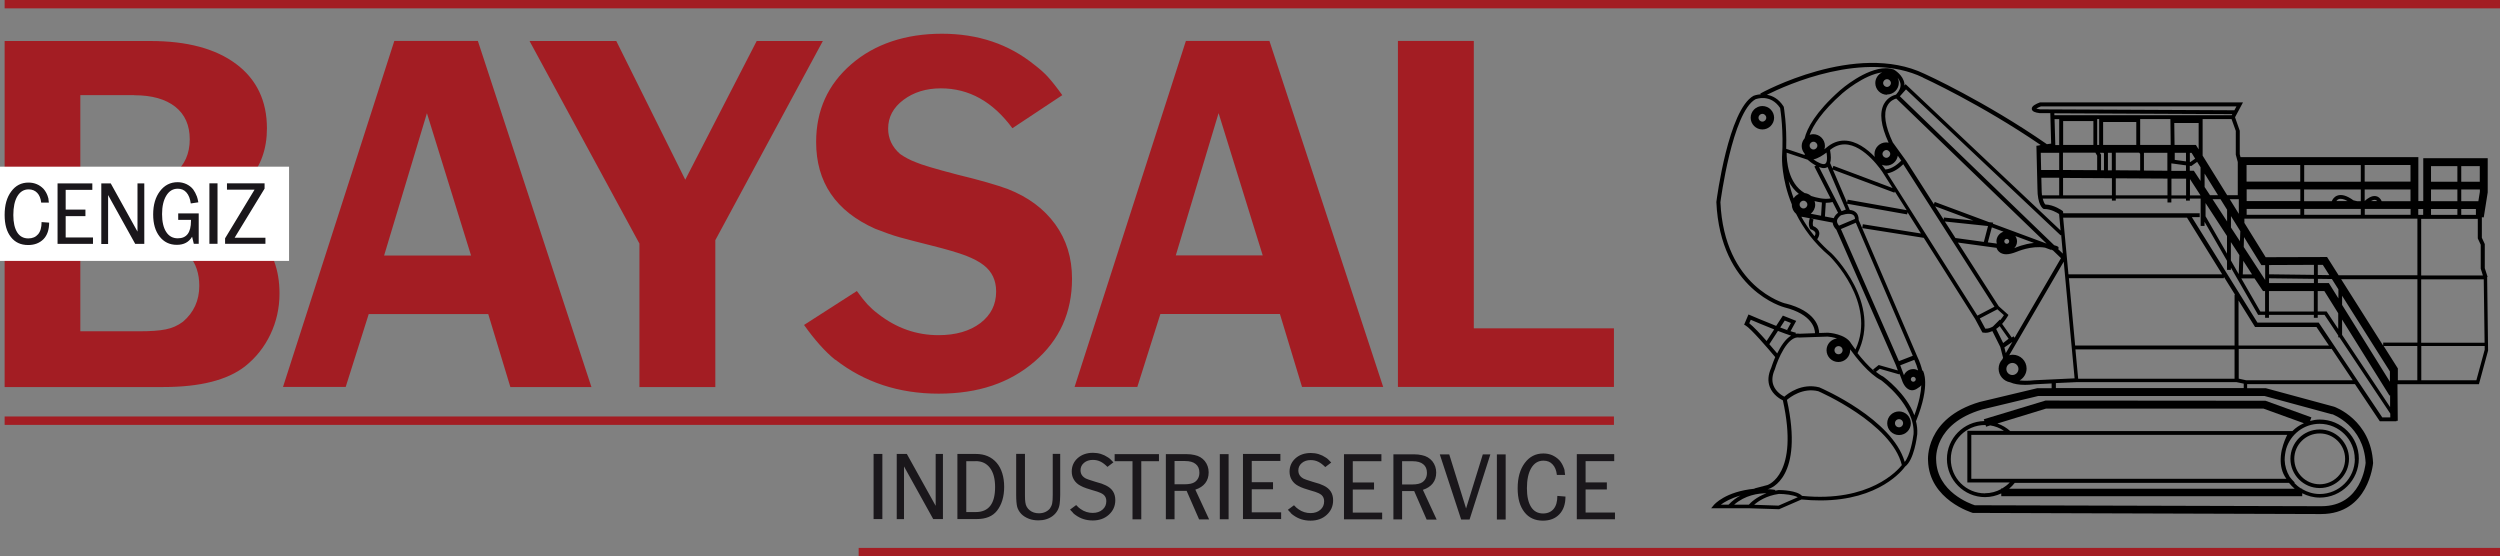
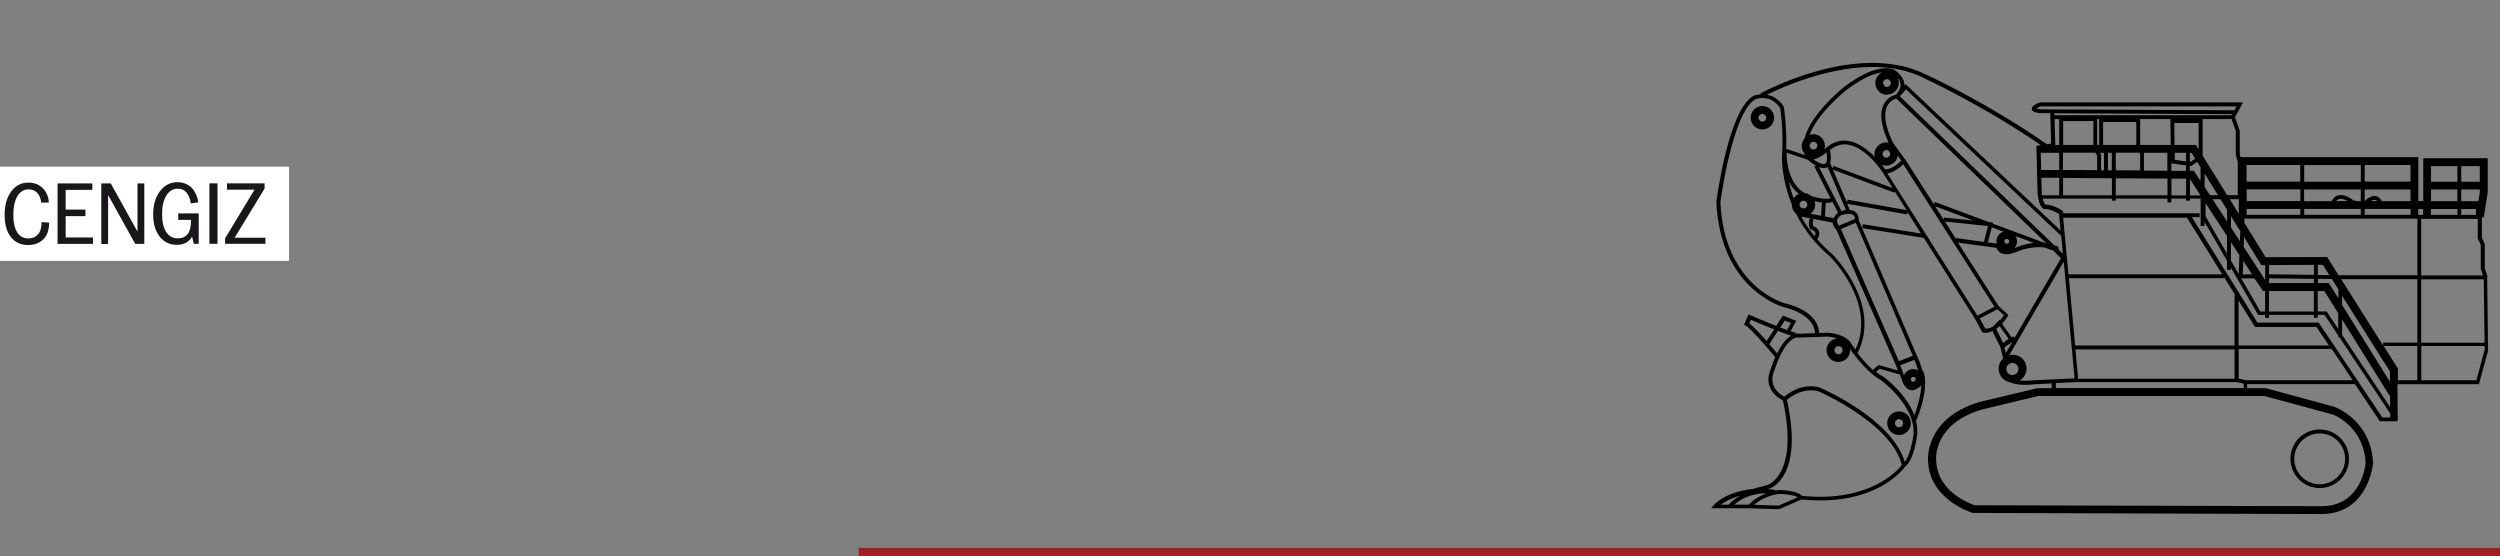
<svg xmlns="http://www.w3.org/2000/svg" id="Ebene_1" data-name="Ebene 1" viewBox="0 0 264.57 58.88">
  <rect x="0" y="0" width="264.57" height="58.88" fill="#808080" stroke="none" />
  <defs>
    <style>
      .cls-1, .cls-2, .cls-3, .cls-4, .cls-5 {
        stroke-width: 0px;
      }

      .cls-2 {
        fill: #1a171b;
      }

      .cls-3, .cls-6 {
        fill: none;
      }

      .cls-7 {
        clip-path: url(#clippath-1);
      }

      .cls-4 {
        fill: #fff;
      }

      .cls-8 {
        clip-path: url(#clippath);
      }

      .cls-5 {
        fill: #a31d23;
      }

      .cls-6 {
        stroke: #a31d23;
        stroke-width: .89px;
      }
    </style>
    <clipPath id="clippath">
      <rect class="cls-3" width="264.57" height="58.88" />
    </clipPath>
    <clipPath id="clippath-1">
      <rect class="cls-3" width="264.57" height="58.88" />
    </clipPath>
  </defs>
  <g class="cls-8">
-     <path class="cls-5" d="m170.8,40.95v-6.2h-14.83V4.33h-8.03v36.62h22.86Zm-37.18-13.92h-9.19s4.53-15.06,4.53-15.06l4.67,15.06Zm-13.26,13.92l2.44-7.72h12.65l2.34,7.72h8.59l-12.04-36.62h-8.84l-11.78,36.62h6.65Zm-31.95-2.88c3.08,2.39,6.72,3.59,10.92,3.59s7.52-1.13,10.16-3.4c2.64-2.27,3.96-5.19,3.96-8.77,0-2.2-.59-4.12-1.78-5.76-1.19-1.64-2.86-2.88-5.03-3.73-.54-.2-1.29-.44-2.23-.71-.95-.27-1.98-.54-3.1-.81-2.34-.61-3.81-1.05-4.42-1.32-.27-.1-.55-.23-.84-.38-.29-.15-.55-.31-.79-.48-.85-.74-1.27-1.64-1.27-2.69,0-1.22.54-2.23,1.62-3.04,1.08-.81,2.4-1.22,3.96-1.22,2.98,0,5.5,1.41,7.57,4.22l5.28-3.5c-.61-.85-1.12-1.49-1.52-1.93s-.88-.86-1.42-1.27c-2.71-2.2-5.98-3.3-9.8-3.3s-7.09,1.07-9.58,3.22c-2.49,2.15-3.73,4.89-3.73,8.24,0,4.26,2.08,7.32,6.25,9.18,1.02.4,1.89.71,2.62.91.73.2,1.87.5,3.43.89,1.56.39,2.73.74,3.53,1.04.79.31,1.43.64,1.9,1.01.88.68,1.32,1.61,1.32,2.79,0,1.39-.56,2.5-1.68,3.35-1.12.84-2.59,1.27-4.42,1.27-2.34,0-4.47-.75-6.4-2.26-.44-.33-.81-.67-1.12-1-.31-.34-.68-.8-1.12-1.41l-5.59,3.59c1.12,1.58,2.22,2.81,3.3,3.69m-20.72-12.31v15.19h8.03v-15.54l11.38-21.08h-7l-7.56,14.68-7.3-14.68h-9.18l11.63,21.44Zm-17.83,1.27h-9.19s4.53-15.06,4.53-15.06l4.67,15.06Zm-13.26,13.92l2.44-7.72h12.65l2.34,7.72h8.58L50.57,4.33h-8.84l-11.78,36.62h6.65Zm-22.32-15.64l2.7.15c1.33.2,2.34.73,3.06,1.57.71.85,1.07,1.91,1.07,3.2,0,1.56-.58,2.83-1.73,3.81-.54.41-1.16.68-1.83.81-.68.14-1.61.2-2.81.2h-6.22v-9.75h5.76Zm-.05-15.24c1.87,0,3.31.41,4.34,1.22,1.02.81,1.53,1.96,1.53,3.45s-.54,2.75-1.61,3.58c-1.07.83-2.63,1.24-4.67,1.24h-5.3v-9.5h5.71Zm3.07,30.88c3.89,0,6.77-.73,8.64-2.18,1.15-.91,2.05-2.04,2.69-3.38.64-1.34.97-2.79.97-4.34,0-2.51-.76-4.56-2.29-6.17-1.52-1.61-3.66-2.6-6.4-2.97,2.3-.44,4.11-1.4,5.41-2.87,1.3-1.47,1.95-3.29,1.95-5.46,0-2.91-1.08-5.18-3.25-6.81-2.17-1.63-5.2-2.44-9.09-2.44H.49v36.62h16.81Z" />
-   </g>
+     </g>
  <rect class="cls-4" y="17.64" width="30.59" height="9.97" />
  <g class="cls-7">
    <path class="cls-2" d="m28.09,25.8v-.64h-3.26l3.17-5.2v-.56h-3.98v.67h2.92l-3.12,5.15v.58h4.27Zm-5.07-6.4h-.86v6.4h.86v-6.4Zm-2.1,1.67c-.02-.1-.05-.19-.08-.27-.11-.29-.24-.54-.4-.76-.19-.24-.43-.42-.72-.56-.29-.13-.59-.2-.92-.2-.77,0-1.39.32-1.87.95-.48.63-.72,1.45-.72,2.46s.23,1.76.68,2.34c.45.58,1.06.88,1.82.88s1.28-.29,1.62-.86l.18.75h.52v-3.22h-2.17v.69h1.35v.12c0,1.22-.46,1.83-1.39,1.83-.53,0-.94-.22-1.23-.67-.29-.44-.44-1.08-.44-1.89s.15-1.47.45-1.96c.3-.49.7-.73,1.21-.73.38,0,.69.13.92.4.24.27.39.65.46,1.16l.8-.12c-.02-.12-.05-.24-.07-.33m-9.48,4.73v-5.17l2.87,5.17h.96v-6.4h-.72v5.1l-2.83-5.1h-1v6.41h.72Zm-1.6,0v-.68h-2.89v-2.26h2.09v-.69h-2.09v-2.09h2.82v-.68h-3.68v6.4h3.75Zm-4.72-4.81c-.02-.09-.05-.19-.09-.29-.1-.27-.24-.51-.43-.73-.21-.21-.44-.38-.71-.49-.26-.11-.55-.17-.87-.17-.76,0-1.37.31-1.83.94-.47.62-.7,1.45-.7,2.48s.22,1.78.66,2.34c.44.57,1.05.85,1.83.85.67,0,1.21-.21,1.62-.62.4-.41.6-1,.6-1.75l-.8-.06c0,.57-.12,1-.37,1.29-.25.29-.59.44-1.03.44-.51,0-.91-.21-1.18-.64-.27-.43-.41-1.04-.41-1.83,0-.85.14-1.51.43-2,.29-.48.69-.72,1.19-.72.37,0,.67.12.91.37.23.24.37.59.42,1.03h.81c-.02-.19-.04-.33-.05-.43" />
-     <path class="cls-2" d="m170.91,54.97v-.73h-3.11v-2.44h2.25v-.75h-2.25v-2.25h3.03v-.74h-3.96v6.89h4.04Zm-5.33-5.18c-.02-.1-.05-.21-.1-.31-.11-.29-.26-.56-.46-.78-.22-.23-.48-.4-.76-.53-.28-.12-.59-.18-.93-.18-.82,0-1.47.34-1.97,1.01-.5.67-.75,1.56-.75,2.67s.24,1.91.71,2.52c.47.61,1.13.91,1.96.91.73,0,1.31-.22,1.74-.67.43-.45.65-1.07.65-1.88l-.86-.07c0,.61-.13,1.07-.4,1.39-.27.31-.64.47-1.11.47-.55,0-.98-.23-1.27-.69-.29-.46-.44-1.12-.44-1.97,0-.91.15-1.63.46-2.15.31-.52.74-.78,1.29-.78.4,0,.73.13.97.4.25.26.4.64.45,1.11h.87c-.02-.2-.04-.36-.06-.46m-6.23-1.71h-.93v6.89h.93v-6.89Zm-4.72,6.89h.9l2.2-6.89h-.8l-1.77,5.72-1.78-5.72h-1s2.26,6.89,2.26,6.89Zm-5.13-6.17c.49,0,.87.1,1.13.32.26.21.39.51.39.91,0,.43-.16.76-.48.99-.23.16-.59.24-1.08.24h-1.07v-2.46h1.11Zm-1.11,6.17v-3.01h1.28s1.32,3.02,1.32,3.02h1.06s-1.46-3.15-1.46-3.15c.46-.15.81-.38,1.05-.69.24-.31.36-.69.36-1.14s-.14-.86-.41-1.2c-.28-.33-.64-.55-1.1-.64-.25-.06-.53-.09-.84-.09h-2.18v6.89h.93Zm-2.11,0v-.73h-3.11v-2.44h2.25v-.75h-2.25v-2.25h3.03v-.74h-3.96v6.89h4.04Zm-9.66-.67c.09.09.18.16.27.22.52.38,1.12.57,1.81.57s1.26-.2,1.71-.61c.45-.41.68-.92.68-1.54,0-.73-.33-1.24-1-1.56-.15-.07-.3-.13-.45-.19-.15-.05-.38-.12-.68-.2-.32-.1-.55-.17-.68-.22-.13-.05-.23-.09-.31-.12-.08-.04-.14-.08-.19-.12-.05-.04-.1-.08-.14-.13-.15-.16-.23-.37-.23-.62,0-.32.12-.58.37-.79.25-.21.56-.31.94-.31.29,0,.56.06.8.18.25.12.49.31.74.56l.63-.48c-.12-.13-.22-.24-.31-.32-.08-.08-.17-.15-.27-.21-.47-.32-1-.48-1.58-.48-.66,0-1.2.19-1.62.56-.42.38-.63.85-.63,1.42,0,.33.08.62.24.88.16.26.39.47.68.62.17.1.37.18.62.27.11.04.3.1.57.18.27.08.47.14.6.18.12.04.24.09.36.14.11.05.22.12.32.2.18.17.27.38.27.66,0,.37-.13.67-.4.9-.26.23-.61.35-1.04.35-.22,0-.44-.03-.66-.1-.22-.07-.43-.17-.62-.31-.09-.06-.16-.12-.22-.17-.06-.05-.14-.13-.25-.25l-.65.48c.12.13.22.24.31.33m-1.02.67v-.73h-3.11v-2.44h2.25v-.75h-2.25v-2.25h3.03v-.74h-3.96v6.89h4.04Zm-5.56-6.89h-.93v6.89h.93v-6.89Zm-4.61.73c.49,0,.87.1,1.13.32.26.21.39.51.39.91,0,.43-.16.76-.48.99-.23.16-.59.24-1.08.24h-1.07v-2.46h1.11Zm-1.11,6.17v-3.01h1.28s1.32,3.02,1.32,3.02h1.06s-1.46-3.15-1.46-3.15c.46-.15.81-.38,1.05-.69.24-.31.36-.69.36-1.14s-.14-.86-.41-1.2c-.27-.33-.64-.55-1.1-.64-.25-.06-.53-.09-.84-.09h-2.18v6.89h.93Zm-4.45-6.15v6.15h.93v-6.15h1.87v-.75h-4.69v.75h1.88Zm-6.29,5.48c.09.09.18.16.27.22.52.38,1.12.57,1.81.57s1.26-.2,1.71-.61c.45-.41.68-.92.68-1.54,0-.73-.33-1.24-1-1.56-.15-.07-.3-.13-.45-.19-.15-.05-.38-.12-.68-.2-.32-.1-.55-.17-.68-.22-.13-.05-.23-.09-.31-.12-.08-.04-.14-.08-.19-.12-.05-.04-.1-.08-.14-.13-.15-.16-.23-.37-.23-.62,0-.32.12-.58.37-.79.25-.21.56-.31.94-.31.29,0,.56.06.8.18.25.12.49.31.74.56l.63-.48c-.12-.13-.22-.24-.31-.32-.08-.08-.17-.15-.27-.21-.47-.32-1-.48-1.58-.48-.66,0-1.19.19-1.62.56-.42.38-.63.85-.63,1.42,0,.33.08.62.24.88.16.26.39.47.68.62.17.1.37.18.62.27.11.04.3.1.57.18.28.08.47.14.6.18.12.04.24.09.36.14.11.05.22.12.32.2.18.17.27.38.27.66,0,.37-.13.67-.4.9-.26.23-.61.35-1.04.35-.22,0-.44-.03-.66-.1-.22-.07-.43-.17-.62-.31-.09-.06-.16-.12-.22-.17-.06-.05-.14-.13-.25-.25l-.65.48c.12.13.22.24.31.33m-2.14-6.23v4.33c0,.41-.02.72-.06.91-.04.2-.12.37-.23.53-.12.16-.28.28-.49.38-.21.1-.44.14-.69.14-.39,0-.71-.11-.97-.32-.26-.21-.42-.49-.46-.84-.03-.15-.04-.41-.04-.78v-4.35h-.93v4.35c0,.57.04,1,.11,1.27.08.27.22.52.44.75.22.22.49.38.8.5.31.12.65.17,1.01.17.59,0,1.1-.16,1.51-.47.41-.32.65-.73.73-1.25.01-.12.03-.26.04-.43.01-.17.02-.35.02-.55v-4.34h-.78Zm-8.15.77c.65,0,1.15.24,1.51.72.36.48.54,1.15.54,2.03,0,1.76-.68,2.64-2.05,2.64h-1v-5.38h1Zm.11,6.13c.96,0,1.68-.29,2.14-.88.5-.64.76-1.49.76-2.53s-.27-1.94-.8-2.55c-.54-.62-1.27-.93-2.19-.93h-1.96v6.89h2.06Zm-7.7,0v-5.57l3.09,5.57h1.03v-6.89h-.77v5.49l-3.05-5.49h-1.07v6.9h.77Zm-2.29-6.89h-.93v6.89h.93v-6.89Z" />
-     <line class="cls-6" x1=".49" y1="44.52" x2="170.8" y2="44.52" />
-     <line class="cls-6" x1=".49" y1=".44" x2="264.57" y2=".44" />
    <line class="cls-6" x1="90.87" y1="58.43" x2="264.57" y2="58.43" />
    <path class="cls-1" d="m262.07,40.24h-5.83v-3.62h6.71v.39s-.88,3.23-.88,3.23Zm-8.31-1.25l-1.5-2.37h3.56v3.62h-2.06v-1.25Zm-8.36-4.85h-6.5l-6.94-11.16h.83v-.41h-14.45v-.12s-.02-.09-.02-.09l-.07-.06s-.85-.63-1.8-.66c-.06-.06-.18-.24-.27-.62h7.32v.21h.41v-.21h5.47v.41h.41v-.41h1.55v.21h.41v-.21h1.14v2.89h.41v-.44l2.38,4.13v.96h.41v-.24l2.88,5h.74v.31h.41v-.31h4.75v.31h.41v-.31h.72l1.45,2.18v.2h.13l5.38,8.07v.4s-.85,0-.85,0l-6.72-10.02Zm-7.71,6.1l-.77-.17v-3.14h9.81v-.05l2.25,3.36h-11.3Zm-20.12.82v-.52l2.21-.1h16.9s.77.16.77.16v.47h-19.87Zm29.24,2.77s3.35,1.2,3.54,5.16c-.02.19-.42,4.58-4.67,4.58-.09,0-.18,0-.29,0l-36.4-.1c-.47-.15-4-1.4-4.09-4.79-.01-.16-.29-3.82,4.85-5.34l5.94-1.43h23.97l7.15,1.94Zm-31.5-3.59c-.61.07-1.14.07-1.58.02.44-.25.74-.72.74-1.26,0-.81-.66-1.46-1.46-1.46-.13,0-.26.02-.38.06l5.77-9.91,1.15,12.35-4.24.2Zm-3.68-5.72l.94,1.33-.58.45-.74-1.49c.13-.09.26-.19.38-.3m-1.54.25l-.57-1.06.23-.12,1.63-.85.69.62c-.08.12-.21.32-.39.53l-.04-.06-.74.74c-.25.14-.52.24-.81.22m-14.56-13.65l-.06.32-1.5-3.5,6.51,2.44.05-.12,1.25,1.97-6.25-1.11Zm.8,2.03l-1.71.72c-.16-.19-.23-.37-.21-.54.05-.33.43-.56.42-.56h0c.68-.21,1.16-.2,1.36.03.1.11.12.26.12.35m4.65,15.06l-6.14-13.98,1.58-.67,6.03,14.08-1.47.57Zm1.63,5.72c-.87-2.31-3.15-3.99-3.3-4.09-.25-.12-.5-.3-.76-.5l.4-.32,2.07.59.02-.08.25.66c.03.1.31.99.97,1.09.04,0,.08.01.12.01.21,0,.42-.09.63-.25.14-.07.25-.17.34-.28-.03.72-.21,1.76-.74,3.19m-1.02,4.91c-1.33-4.52-8.68-7.73-9.04-7.88-1.86-.47-3.3.64-3.7.99-.25-.13-.88-.51-1.14-1.18-.2-.5-.15-1.07.14-1.72.3-1.01,1.35-3.59,2.6-3.36l2.98-.1c.21.01.61.07,1,.2-.62.07-1.11.6-1.11,1.24,0,.69.56,1.25,1.25,1.25s1.25-.56,1.25-1.25c0-.03,0-.06,0-.09.58.81,1.99,2.62,3.28,3.27.04.03,3.62,2.66,3.43,5.7-.08.64-.38,2.27-.94,2.95m-10.86,3.59c-.54-.58-2.15-.62-2.46-.62-.01,0-.02,0-.03,0-.13.02-.24.05-.35.07v-.08s-.34-.07-.81-.08l.12-.03c.15-.04,3.75-1.17,1.93-9.42.34-.29,1.67-1.32,3.31-.92.08.03,7.76,3.37,8.85,7.82-.42.54-3.42,3.97-10.54,3.26m-2.5,1.03l-2.59-.09c.42-.37,1.27-.96,2.62-1.15.6,0,1.54.1,2,.35l-2.04.89Zm-1.29-1.31c-1.08.41-1.68,1-1.86,1.21h-1.56c1.16-1.01,2.55-1.21,3.43-1.21m-4.84,1.21c.38-.28,1.05-.68,2.09-.97-.44.23-.87.55-1.27.97h-.82Zm5.14-16.99l.91-1.4c.52.2,1.01.38,1.39.5-.61.36-1.11,1.15-1.47,1.88-.17-.2-.48-.57-.84-.98m-2.12-2.2l.16-.38c.42.18,1.46.62,2.48,1.02l-.8,1.23c-.65-.74-1.4-1.54-1.84-1.88m3.75-.29l.66.26-.4.73.11.06c-.26-.09-.54-.2-.84-.31l.48-.74Zm6.13,3.14c0,.23-.19.43-.43.43s-.43-.19-.43-.43.19-.43.43-.43.43.19.43.43m-6.06-4.94c-.07-.02-6.47-1.72-6.87-10.72.01-.1,1.26-9.52,3.7-10.89.07-.03,1.59-.62,2.62.92.05.32.38,2.46.2,5.18,0,.04-.09,2.28,1.04,5.03,0,.01,0,.03,0,.04,0,.38.18.72.45.95.75,1.49,1.86,3.06,3.54,4.47.05.05,5.05,4.95,2.74,9.89-.28-.38-.45-.63-.46-.64-.57-1.02-2.37-1.14-2.46-1.14l-.92.03c-.01-.59-.33-2.32-3.57-3.13m28.87-5.75s.03-.03.03-.06c.04-.17-.02-.23-.46-.35l-16.33-15.76.65-.73,16.37,15.45.05-.06.18,1.99-.51-.49Zm-24.14-9.11c.11-.32.1-.77-.01-1.38.48-.39,1-.59,1.54-.59,2.12,0,4.04,2.96,4.05,2.99l.03.05,1,1.58-6.26-2.35-.1.28-.25-.58Zm-1.17.43c.17.06.34.11.5.11.13,0,.26-.03.37-.09.01,0,.02-.02.03-.03l1.93,4.51-.45.17-2.38-4.66Zm1.56,5.41l-.94-.18.09-1.45s.06,0,.09,0c.22,0,.43-.03.63-.08l.58,1.14c-.15.11-.35.3-.45.56m-3.7-2.56c-.23.1-.42.26-.55.47-.24-.66-.41-1.27-.53-1.82.25.5.6.97,1.08,1.35m.49.72c.23,0,.41.19.41.41s-.18.41-.41.41-.41-.19-.41-.41.18-.41.41-.41m.77,1.38c.28-.23.47-.57.47-.96,0-.13-.03-.26-.07-.38.24.06.51.12.78.15l-.09,1.4-1.09-.21Zm-.36-5.74c.15.13.51.43.92.65l-.18.09,1.72,3.38c-.67.13-1.52-.08-2.06-.26-.19-.17-.43-.28-.69-.31-1.77-1.04-1.91-3.47-1.9-4.27l2.18.73Zm2.03-.73c.14.89-.04,1.12-.14,1.18-.24.14-.78-.13-1.25-.46.49-.09,1.05-.47,1.38-.72m-1.37-.33c-.23,0-.41-.18-.41-.41s.18-.41.41-.41.41.19.41.41-.18.41-.41.41m8.12.47c0,.23-.19.41-.41.41s-.41-.19-.41-.41.19-.41.41-.41.41.19.41.41m-.51,1.65c-.07-.1-.2-.28-.37-.5.14.06.3.09.46.09.62,0,1.13-.46,1.22-1.05l.37.52c-.25.26-.92.88-1.69.94m13.76,7.04l1.97.73c-1.08.11-1.93.49-1.97.51-.04.02-.07.02-.11.04.18-.19.29-.44.29-.72,0-.21-.07-.39-.18-.56m-.91.82c-.14,0-.26-.12-.26-.26s.12-.26.26-.26.26.12.26.26-.12.26-.26.26m-1.58-1.74l1.24.46c-.43.14-.75.54-.75,1.02,0,.08.03.16.05.24l-.96-.13.42-1.58Zm-5.09-.81l-.91-1.42,4.05,1.51-3.12-.32-.02.24Zm1.27,1.98l-1.15-1.79,4.57.48h0s-.44,1.68-.44,1.68l-2.99-.41v.04Zm9.59.54l-5.66-2.1.03-.11-.43-.05-5.75-2.14-.09.24-2.93-4.58h0s-1.42-1.96-1.42-1.96c-.81-1.71-1.01-3.05-.58-3.87.28-.54.75-.72.95-.77l15.9,15.34s-.02,0-.02,0m-16.85-15.77c.68,0,1.24-.56,1.24-1.24,0-.19-.04-.36-.12-.52.14.18.26.4.3.64.04.35-.11.72-.44,1.09l-.05.05c-.23.05-.88.27-1.27.99-.49.93-.33,2.29.5,4.09-.09-.02-.17-.03-.26-.03-.68,0-1.24.56-1.24,1.24,0,.1.02.2.04.3-.81-.84-1.97-1.73-3.24-1.73-.67,0-1.31.25-1.9.76-.05.04-.12.1-.2.16.04-.12.06-.24.06-.36,0-.68-.56-1.24-1.24-1.24-.13,0-.26.03-.38.07.36-.98,1.27-2.46,3.47-4.4.02-.02,2.27-1.97,4.21-2.21-.43.2-.73.63-.73,1.13,0,.68.56,1.24,1.24,1.24m0-1.65c.23,0,.41.19.41.41s-.19.41-.41.41-.41-.19-.41-.41.18-.41.41-.41m1.16,30.83l-2.04-.58-.6.48.15.19c-.67-.57-1.32-1.32-1.79-1.92,2.65-5.27-2.68-10.5-2.75-10.56-.57-.48-1.07-.99-1.52-1.5.12-.17.28-.45.21-.76-.06-.27-.28-.49-.64-.64-.03-.1-.08-.33.04-.7l-.39-.13c-.23.7,0,1.07.03,1.11l.04.06.06.02c.19.07.42.19.46.37.03.12-.03.24-.09.35-.56-.69-1.02-1.38-1.4-2.06.06,0,.11.02.17.02,0,0,0,0,0,0l3.15.6c.02.25.15.51.39.75l6.29,14.32.22.59Zm1.62-.15c-.45,0-.83.27-.99.65l-.39-1.05,1.49-.58c.18.39.31.78.4,1.12-.15-.08-.32-.14-.51-.14m0,1.34c-.14,0-.26-.12-.26-.26s.12-.26.26-.26.26.12.26.26-.12.26-.26.26m6.79-6.99l-9.54-15.06c.76-.13,1.39-.67,1.69-.97l9.65,15.08-1.67.87-.13.07Zm3.63,2.31l-1.02-1.44c.35-.4.57-.78.59-.81l.08-.14-1.03-.92-4.32-6.74,4.09.56c.05.15.16.37.41.52.17.1.38.16.61.16.31,0,.67-.09,1.1-.26.02,0,1.53-.69,3.01-.44l.65.24.03-.09s.01,0,.02,0l-.02.1c.05,0,.09.01.14.02l.87.84-4.91,8.43-.11-.16-.21.14Zm-.78,1.05l.85-.59-.7,1.19-.15-.61Zm.85,2.92c-.35,0-.64-.28-.64-.64s.29-.64.64-.64.64.29.64.64-.29.64-.64.64m5.93-10.66l-.56-5.99h13.11,0s3.72,5.99,3.72,5.99h-16.27Zm17.58,11.05h-16.55l-.29-3.1h16.84v3.1Zm0-8.88v5.37h-16.87l-.66-7.13h16.4v-.14l1.18,1.89h-.04Zm2.16,3.41h6.51l1.32,1.96h-9.57v-4.77l1.75,2.81Zm-35.15-26.4c.06.03,6.11,2.79,12.48,7.14h-.11v.03l-.35.05.11,4.52c0,1.72.55,2.1.62,2.14l.05.03h.06c.7,0,1.35.39,1.56.53l.16,1.74-16.4-15.48-.13.14c0-.07,0-.13,0-.2-.12-.9-1.06-1.46-1.14-1.5-.25-.08-.53-.13-.82-.13-2.16,0-4.74,2.24-4.85,2.34-2.63,2.33-3.49,4.03-3.75,5.08-.19.22-.31.5-.31.81s.12.59.31.81c0,.05.01.11.03.15l-1.98-.66c.08-2.53-.25-4.39-.25-4.41l-.03-.08c-.53-.82-1.18-1.13-1.76-1.23,2.06-1.03,10.37-4.79,16.53-1.82m32.72,3.88l-.06.1h-18.77v-.2s18.82.09,18.82.09Zm-20.74-.6c.1-.07.3-.16.49-.23h20.69l-.22.41-20.58-.1c-.2-.03-.31-.06-.38-.08m21.11,2.39v2.49s.21.78.21.78v3.51h-1.12l-2.6-4.19v-3.87h3.06l.46,1.28Zm6.82,5.34h-5.68v-1.76h5.68v1.76Zm11.67,0h-4.85v-1.76h4.85v1.76Zm-3.05,2.07c-.14-.3-.34-.48-.6-.53-.45-.09-.92.25-1.2.51v-1.22h4.85v1.24h-3.05Zm4.39.83v.62h-.52v-.62h.52Zm3.62-2.89h-2.79v-1.65h2.79v1.65Zm2.38,0h-1.97v-1.65h1.96v1.65Zm-2.38,3.51h-2.79v-.62h2.79v.62Zm0-1.45h-2.79v-1.24h2.79v1.24Zm1.96,1.45h-1.55v-.62h1.55v.62Zm.42-2.44l-.16.99h-1.81v-1.24h1.97v.24Zm.33,8.85h-6.54v-5.99h5.99v2.07l.31.67v2.53l.23.72Zm-6.54.41h6.62l.09,6.71h-6.71v-6.71Zm-8.37,2.7v-.96l5.06,8.01v1.09s-5.06-8.13-5.06-8.13Zm0,1.56l5.02,8.05.06-.04v1.25s-5.08-7.64-5.08-7.64v-1.62Zm-2.58-3.02h.7l1.47,2.35v1.66l-1.23-1.85h-.94v-2.17Zm-5.16,0h4.75v2.17h-4.75v-2.17Zm-1.53-1.34l.9,1.34h.22v2.17h-.5l-2.02-3.51h1.41Zm-2.5-3.84l.9,1.38-.07,2.01-.83-1.45v-1.94Zm-2.68-4.13l2.27,3.49v1.86l-2.27-3.95v-1.41Zm-1.65-2.54l1.12,1.73h-1.12v-1.73Zm-1.96-.04h1.55v1.77h-1.55v-1.77Zm-5.89-.04l5.47.03v1.77h-5.47v-1.81Zm-5.58-.04l5.17.03v1.81h-5.17v-1.84Zm-2.27,1.11l-.03-1.13h1.89v1.86h-1.82c-.02-.2-.04-.44-.04-.73m-.09-3.77h1.95v1.82h-1.91s-.04-1.82-.04-1.82Zm6.18-.83h-.21v-2.74h.21v2.74Zm7.57,0h-3.23v-2.74h3.2l.03,2.74Zm2.96.47l-.29-.47h-2.26l-.03-2.32h2.58v2.79Zm-.93,1.74l.15.02.62-.44.36.57v1.45l-.71-1.08h-.43v-.53Zm-1.96-.26l1.55.21v.58h-1.55v-.79Zm1.55-.21l-1.19-.16v-.75s1.19,0,1.19,0v.91Zm.59-.91l.38.62-.51.36h-.05v-.97h.18Zm-5.04,0h2.48v1.9l-2.48-.02v-1.88Zm-4.66,0h.37l.06.05v1.8h-.31v-1.65l-.12-.2Zm-.47,0l.18.31v1.53l-3.62-.02v-1.83h3.44Zm1.73,0v1.86h-.41v-1.86h.41Zm3,.12v1.75l-2.58-.02v-1.86h2.48l.1.12Zm-.41-.95h-3.51v-2.43h3.51v2.43Zm-4.54,0h-3.2v-2.53h3.2v2.53Zm12.34,5.32l-.57-.87v-1.42l1.42,2.29h-.86Zm1.81,1.54v1.24l-1.54-2.36h.84l.7,1.12Zm1.24.43l-.96-1.55h.96v1.55Zm.83-.52h5.68v.62h-5.68v-.62Zm5.68-.83h-5.68v-1.24h5.68v1.24Zm7.48,0c.16-.09.32-.15.46-.12.07.01.14.06.2.12h-.66Zm4.19,1.45h-4.85v-.62h4.85v.62Zm-7.86-1.45c.06-.08.13-.16.24-.2.23-.09.56-.02.95.2h-1.19Zm2.59,1.45h-5.99v-.62h5.99v.62Zm-3.57,4.47l-6.5.02-2.25-3.63v-.45h18.31v5.99h-8.34s-1.22-1.93-1.22-1.93Zm-.98,1.9v-1.07h.53s.69,1.09.69,1.09l-1.22-.02Zm-5.16.35l4.75.06v.45h-4.75v-.51Zm0-1.4l4.75-.02v1.06l-4.75-.06v-.98Zm-3.01-5.11h.02v.02l-.02-.02Zm-.03,1.51l-.04,1.08-.95-1.45v-1.21l.98,1.58Zm.36,1.69l.03-1.05,1.84,2.97h.4s0,1.57,0,1.57l-2.27-3.49Zm-.05,1.46l.93,1.44h-.98l.05-1.44Zm10.07,3.03v.95l-1.01-1.62h-1.16v-.45l1.48.02.69,1.09Zm-3.62-13.16h5.99v1.76h-5.99v-1.76Zm5.99,2.58v1.24h-.4l-.38-.09c-.7-.51-1.28-.67-1.73-.49-.32.13-.48.39-.56.58h-2.93v-1.24h5.99Zm-32.41-7.44h.49v2.74h-.41l-.08-2.74Zm34.79,23.99l-4.46-7.05h8.07v6.71h-3.62v.33Zm11.05-7.26l-.31-.96v-2.55l-.31-.67v-2.17l.2.02.42-2.65v-3.62h-6.82v4.54h-.52v-4.65h-18.82l-.08-.31v-2.48l-.5-1.43.84-1.57h-21.49c-.41.15-.89.38-.86.69.03.29.41.39.82.44h1.14s.09,3.23.09,3.23l-.45.06c-6.54-4.53-12.88-7.42-12.94-7.44-7.25-3.5-17.29,2.02-17.39,2.08l.05.08c-.44.03-.75.15-.77.16-2.64,1.48-3.88,10.81-3.93,11.24.42,9.34,7.11,11.12,7.18,11.14,3,.75,3.25,2.28,3.26,2.74l-1.62.06c-.15-.03-.29-.02-.43,0l.02-.11c-.14-.03-.33-.08-.56-.16l.6-1.09-1.41-.56-.71,1.09c-1.32-.52-2.72-1.12-2.74-1.13l-.19-.08-.46,1.08.16.09c.56.32,2.43,2.5,3.13,3.34-.26.61-.41,1.1-.43,1.15-.33.73-.38,1.41-.14,2.02.33.84,1.11,1.28,1.38,1.41,1.74,7.85-1.6,8.95-1.63,8.96l-1.37.36v.03c-3.09.3-4.26,1.67-4.31,1.73l-.28.34h4.06l3.13.1,2.37-1.03c.7.07,1.37.1,1.99.1,6.29,0,8.76-3.28,8.97-3.58.95-.69,1.26-3.14,1.29-3.44.03-.48-.03-.94-.14-1.39h.02c1.57-3.87.75-5.28.71-5.34l-.05.03c-.11-.44-.28-.98-.55-1.53l-6.19-14.43c0-.13,0-.46-.22-.73-.17-.19-.4-.31-.72-.33l-.28-.66,6.35,1.13.04-.23,1.42,2.25-6.15-.98-.06.41,6.51,1.03,5.43,8.58.77,1.43.1.02c.08.01.16.02.24.02.26,0,.49-.08.72-.18l.84,1.68.29,1.14s-.04.09-.07.16c-.25.26-.4.61-.4,1,0,.72.53,1.32,1.22,1.44.41.18.93.27,1.58.27.3,0,.64-.02.99-.06l1.82-.09v.5h-1.51s-6.11,1.46-6.11,1.46c-5.84,1.73-5.46,6.18-5.46,6.19.11,4.18,4.7,5.54,4.74,5.55l36.56.12c.1,0,.2,0,.3,0,5.01,0,5.49-5.29,5.5-5.4-.22-4.57-4.06-5.94-4.13-5.96l-7.23-1.96h-1.97v-.43h11.41l2.63,3.93h1.76v-.05h.14s-.03-3.87-.03-3.87h8.62l.97-3.56v-.03s-.1-7.78-.1-7.78Z" />
    <path class="cls-1" d="m245.49,45.87c1.48,0,2.69,1.2,2.69,2.69s-1.21,2.69-2.69,2.69-2.69-1.2-2.69-2.69,1.21-2.69,2.69-2.69m0,5.78c1.71,0,3.1-1.39,3.1-3.1s-1.39-3.1-3.1-3.1-3.1,1.39-3.1,3.1,1.39,3.1,3.1,3.1" />
-     <path class="cls-1" d="m216.53,43.24h23l4.29,1.55c-.46.2-.87.48-1.22.83h-29.86c-.4-.36-.86-.63-1.36-.8l5.15-1.58Zm32.68,5.32c0,2.05-1.67,3.72-3.72,3.72-.68,0-1.31-.2-1.86-.52v-.05h-.09c-.28-.17-.53-.38-.76-.62h.09l-.33-.35c-.09-.1-.17-.2-.24-.3-.31-.52-.5-1.12-.52-1.76,0-.41.07-.82.16-1.18.46-1.53,1.87-2.65,3.54-2.65,2.05,0,3.72,1.67,3.72,3.72m-36.58,3.15c.22-.18.42-.39.6-.62h29.02c.18.23.38.43.6.62h-30.22Zm28.86-4.13c-.03.11-.05.21-.06.32-.03.21-.06.42-.06.64,0,0,0,0,0,.01,0,0,0,0,0,0-.02.71.12,1.45.6,2.11h-33.34v-4.65h33.43c-.16.33-.41.89-.56,1.55m-31.43,4.64c-1.99,0-3.61-1.62-3.61-3.62s1.62-3.61,3.61-3.61c.02,0,.04,0,.07,0l.05.18.44-.14c.52.08,1.02.27,1.45.57h-3.87v5.47h4.49c-.23.24-.5.45-.78.62h-.12v.07c-.52.29-1.11.45-1.72.45m-.06-7.64c-2.19.03-3.97,1.82-3.97,4.02s1.81,4.03,4.03,4.03c.6,0,1.19-.14,1.72-.39v.29h31.85v-.31c.56.29,1.19.46,1.86.46,2.28,0,4.13-1.85,4.13-4.13s-1.85-4.13-4.13-4.13c-.36,0-.7.06-1.03.15l.14-.38-4.86-1.76-23.28-.02-6.53,1.98.06.19Z" />
    <path class="cls-1" d="m186.51,12.87c-.23,0-.41-.19-.41-.41s.18-.41.41-.41.41.19.41.41-.18.41-.41.41m0-1.65c-.68,0-1.24.56-1.24,1.24s.56,1.24,1.24,1.24,1.24-.56,1.24-1.24-.56-1.24-1.24-1.24" />
    <path class="cls-1" d="m200.97,44.36c.24,0,.43.19.43.43s-.19.43-.43.43-.43-.19-.43-.43.19-.43.43-.43m-1.25.43c0,.69.56,1.25,1.25,1.25s1.25-.56,1.25-1.25-.56-1.25-1.25-1.25-1.25.56-1.25,1.25" />
  </g>
</svg>